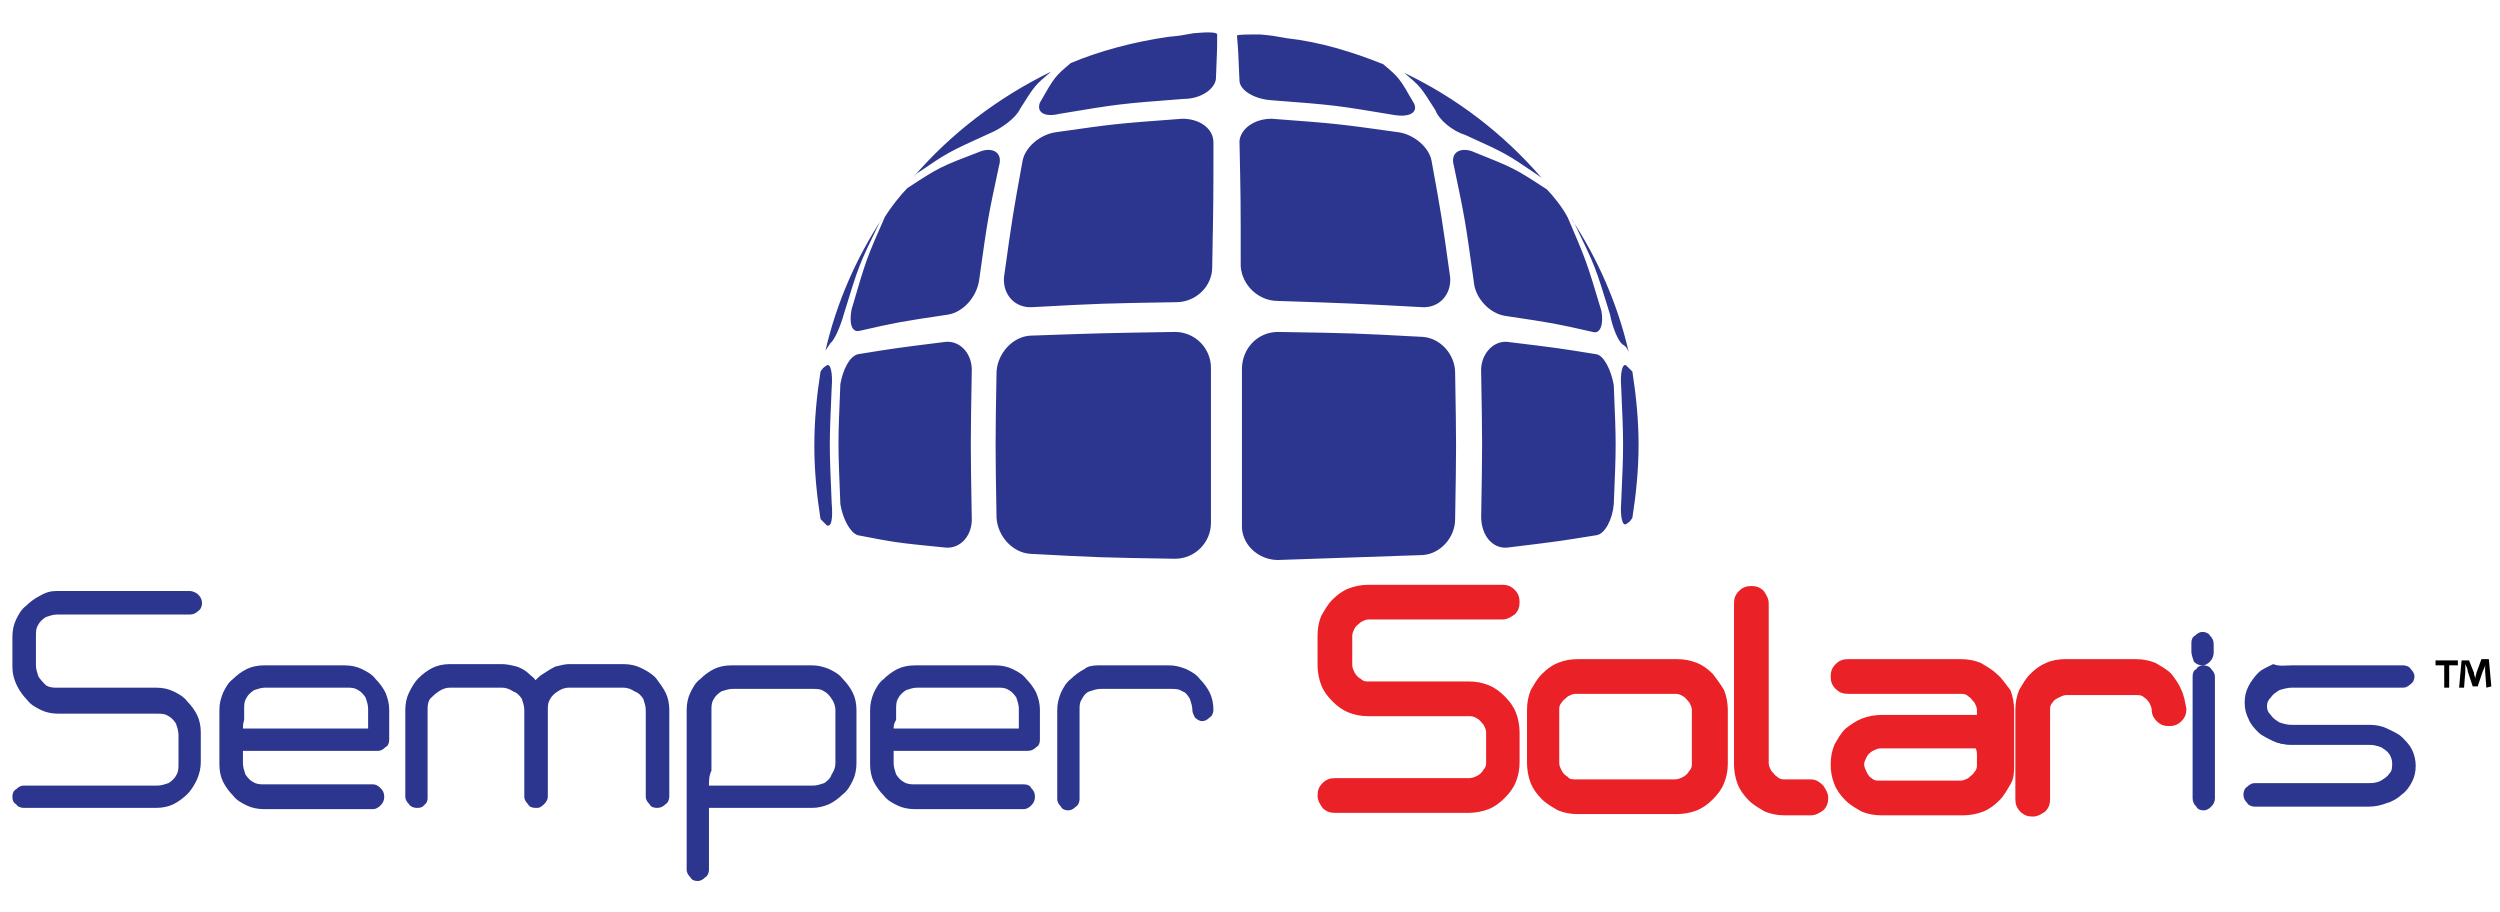
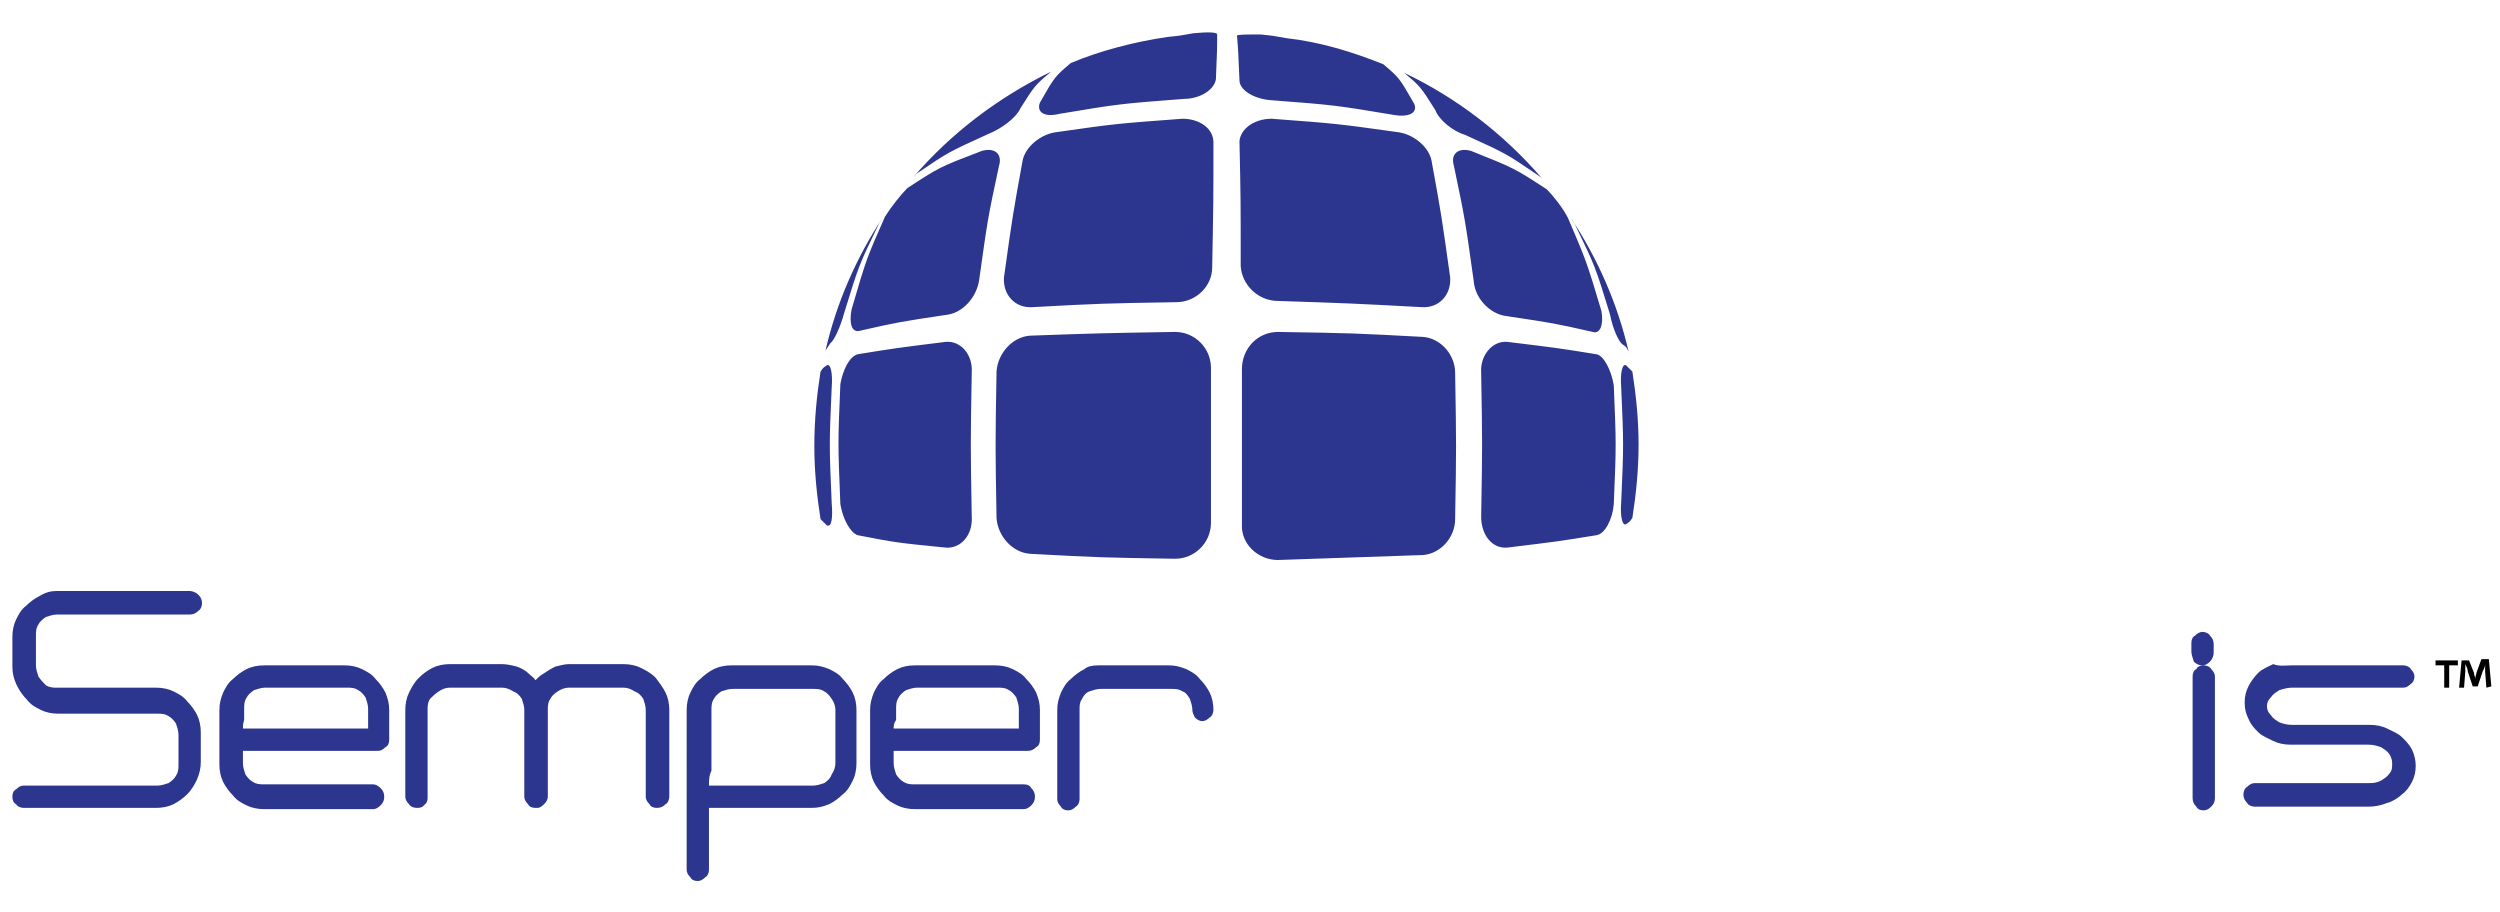
<svg xmlns="http://www.w3.org/2000/svg" baseProfile="tiny" viewBox="0 0 201.7 70.2" width="170" height="62">
  <path fill-rule="evenodd" fill="#2D368E" d="M4.6,46h10.7c0.2,0,0.5,0.1,0.7,0.3c0.2,0.2,0.3,0.4,0.3,0.7c0,0.2-0.1,0.5-0.3,0.6 c-0.2,0.2-0.4,0.3-0.7,0.3H4.6c-0.3,0-0.6,0.1-0.9,0.2c-0.3,0.2-0.5,0.4-0.6,0.6c-0.2,0.3-0.2,0.6-0.2,0.9v2.4 c0,0.3,0.1,0.6,0.2,0.9c0.2,0.3,0.4,0.5,0.6,0.7c0.3,0.2,0.6,0.2,0.9,0.2h8c0.5,0,1,0.1,1.4,0.3c0.4,0.2,0.8,0.4,1.1,0.8 c0.3,0.3,0.6,0.7,0.8,1.1c0.2,0.4,0.3,0.9,0.3,1.4v2.4c0,0.5-0.1,0.9-0.3,1.4c-0.2,0.4-0.4,0.8-0.8,1.2c-0.3,0.3-0.7,0.6-1.1,0.8 c-0.4,0.2-0.9,0.3-1.4,0.3H1.9c-0.2,0-0.5-0.1-0.6-0.3C1.1,63.1,1,62.9,1,62.6c0-0.3,0.1-0.5,0.3-0.6c0.2-0.2,0.4-0.3,0.6-0.3 h10.8c0.3,0,0.6-0.1,0.9-0.2c0.3-0.2,0.5-0.4,0.6-0.6c0.2-0.3,0.2-0.6,0.2-0.9v-2.4c0-0.3-0.1-0.6-0.2-0.9 c-0.2-0.3-0.4-0.5-0.6-0.6c-0.3-0.2-0.6-0.2-0.9-0.2h-8c-0.5,0-1-0.1-1.4-0.3c-0.4-0.2-0.8-0.4-1.1-0.8c-0.3-0.3-0.6-0.7-0.8-1.1 C1.1,53.1,1,52.6,1,52.1v-2.4c0-0.5,0.1-1,0.3-1.4c0.2-0.4,0.4-0.8,0.8-1.1c0.3-0.3,0.7-0.6,1.1-0.8C3.7,46.1,4.1,46,4.6,46 L4.6,46z M19.6,58.9c0,0.1,0,0.2,0,0.3c0,0.2,0,0.4,0,0.7c0,0.3,0.1,0.6,0.2,0.9c0.2,0.3,0.4,0.5,0.6,0.6c0.3,0.2,0.6,0.2,0.9,0.2 h8.8c0.2,0,0.4,0.1,0.6,0.3c0.2,0.2,0.3,0.4,0.3,0.7c0,0.3-0.1,0.5-0.3,0.7c-0.2,0.2-0.4,0.3-0.6,0.3h-8.8c-0.5,0-1-0.1-1.4-0.3 c-0.4-0.2-0.8-0.4-1.1-0.8c-0.3-0.3-0.6-0.7-0.8-1.1c-0.2-0.4-0.3-0.9-0.3-1.4v-4.4c0-0.5,0.1-0.9,0.3-1.4 c0.2-0.4,0.4-0.8,0.8-1.1c0.3-0.3,0.7-0.6,1.1-0.8c0.4-0.2,0.9-0.3,1.4-0.3h6.5c0.5,0,1,0.1,1.4,0.3c0.4,0.2,0.8,0.4,1.1,0.8 c0.3,0.3,0.6,0.7,0.8,1.1c0.2,0.5,0.3,0.9,0.3,1.4V58c0,0.3-0.1,0.5-0.3,0.6c-0.2,0.2-0.4,0.3-0.6,0.3c-1.4,0-2.8,0-4.2,0 c-1,0-2,0-3,0c-0.7,0-1.4,0-2,0c-0.4,0-0.8,0-1.2,0C19.9,58.9,19.8,58.9,19.6,58.9L19.6,58.9z M19.6,57.1c0.1,0,0.3,0,0.4,0 c0.4,0,0.8,0,1.2,0c0.5,0,1,0,1.6,0c0.6,0,1.2,0,1.8,0c0.6,0,1.2,0,1.8,0c0.5,0,1.1,0,1.6,0c0.4,0,0.8,0,1.3,0c0.1,0,0.3,0,0.4,0 c0-0.2,0-0.4,0-0.6c0-0.3,0-0.6,0-1c0-0.3-0.1-0.6-0.2-0.9c-0.2-0.3-0.4-0.5-0.6-0.6c-0.3-0.2-0.6-0.2-0.9-0.2h-6.6 c-0.3,0-0.6,0.1-0.9,0.2c-0.3,0.2-0.5,0.4-0.6,0.6c-0.2,0.3-0.2,0.6-0.2,0.9c0,0.3,0,0.6,0,0.9C19.6,56.7,19.6,56.9,19.6,57.1 L19.6,57.1z M43.4,63.5c0,0-0.1,0-0.1,0s0,0-0.1,0c-0.3,0-0.5-0.1-0.6-0.3c-0.2-0.2-0.3-0.4-0.3-0.6v-7c0-0.3-0.1-0.6-0.2-0.9 c-0.2-0.3-0.4-0.5-0.7-0.6c-0.3-0.2-0.6-0.3-0.9-0.3h-4.2c-0.3,0-0.6,0.1-0.9,0.3c-0.3,0.2-0.5,0.4-0.7,0.6 c-0.2,0.3-0.2,0.6-0.2,0.9v7c0,0.2,0,0.3-0.1,0.5c-0.1,0.1-0.2,0.2-0.3,0.3c-0.2,0.1-0.3,0.1-0.5,0.1c-0.2,0-0.5-0.1-0.6-0.3 c-0.2-0.2-0.3-0.4-0.3-0.6v-7c0-0.5,0.1-1,0.3-1.4c0.2-0.4,0.4-0.8,0.8-1.2c0.3-0.3,0.7-0.6,1.1-0.8c0.4-0.2,0.9-0.3,1.4-0.3h4.2 c0.4,0,0.8,0.1,1.2,0.2c0.3,0.1,0.7,0.3,1,0.6c0.2,0.2,0.4,0.3,0.5,0.5c0.2-0.2,0.4-0.4,0.6-0.5c0.3-0.2,0.6-0.4,1-0.6 c0.4-0.1,0.8-0.2,1.1-0.2h4.4c0.5,0,1,0.1,1.4,0.3c0.4,0.2,0.8,0.4,1.2,0.8c0.3,0.4,0.6,0.8,0.8,1.2s0.3,0.9,0.3,1.4v7 c0,0.2-0.1,0.5-0.3,0.6c-0.2,0.2-0.4,0.3-0.7,0.3c-0.3,0-0.5-0.1-0.6-0.3c-0.2-0.2-0.3-0.4-0.3-0.6v-7c0-0.3-0.1-0.6-0.2-0.9 c-0.2-0.3-0.4-0.5-0.7-0.6c-0.3-0.2-0.6-0.3-0.9-0.3h-4.4c-0.3,0-0.6,0.1-0.9,0.3c-0.3,0.2-0.5,0.4-0.6,0.6 c-0.2,0.3-0.2,0.6-0.2,0.9v7c0,0.2-0.1,0.4-0.3,0.6C43.7,63.4,43.5,63.5,43.4,63.5L43.4,63.5z M57.2,63.5 C57.2,63.6,57.2,63.6,57.2,63.5c0,0.5,0,0.8,0,1.2c0,0.6,0,1.1,0,1.7c0,0.7,0,1.4,0,2.1c0,0.2-0.1,0.5-0.3,0.6 c-0.2,0.2-0.4,0.3-0.6,0.3c-0.3,0-0.5-0.1-0.6-0.3c-0.2-0.2-0.3-0.4-0.3-0.6V55.6c0-0.5,0.1-1,0.3-1.4c0.2-0.4,0.4-0.8,0.8-1.1 c0.3-0.3,0.7-0.6,1.1-0.8c0.4-0.2,0.9-0.3,1.4-0.3h6.5c0.5,0,0.9,0.1,1.4,0.3c0.4,0.2,0.8,0.4,1.1,0.8c0.3,0.3,0.6,0.7,0.8,1.1 c0.2,0.4,0.3,0.9,0.3,1.4v4.3c0,0.5-0.1,1-0.3,1.4c-0.2,0.4-0.4,0.8-0.8,1.1c-0.3,0.3-0.7,0.6-1.1,0.8c-0.5,0.2-0.9,0.3-1.4,0.3 c-1.1,0-2.3,0-3.4,0c-0.8,0-1.6,0-2.4,0c-0.5,0-1,0-1.5,0c-0.3,0-0.6,0-0.9,0C57.3,63.5,57.2,63.5,57.2,63.5L57.2,63.5z M57.2,61.7c0,0,0.1,0,0.2,0c0.3,0,0.6,0,0.9,0c0.5,0,1,0,1.5,0c0.8,0,1.6,0,2.4,0c1.1,0,2.2,0,3.4,0c0.3,0,0.6-0.1,0.9-0.2 c0.3-0.2,0.5-0.4,0.6-0.7c0.2-0.3,0.3-0.6,0.3-0.9v-4.3c0-0.3-0.1-0.6-0.3-0.9c-0.2-0.3-0.4-0.5-0.6-0.6c-0.3-0.2-0.6-0.2-0.9-0.2 h-6.5c-0.3,0-0.6,0.1-0.9,0.2c-0.3,0.2-0.5,0.4-0.6,0.6c-0.2,0.3-0.2,0.6-0.2,0.9c0,0.6,0,1.1,0,1.7c0,0.6,0,1.1,0,1.7 c0,0.5,0,1,0,1.5C57.2,60.9,57.2,61.3,57.2,61.7C57.2,61.6,57.2,61.7,57.2,61.7L57.2,61.7z M72.1,58.9c0,0.1,0,0.2,0,0.3 c0,0.2,0,0.4,0,0.7c0,0.3,0.1,0.6,0.2,0.9c0.2,0.3,0.4,0.5,0.6,0.6c0.3,0.2,0.6,0.2,0.9,0.2h8.8c0.3,0,0.5,0.1,0.6,0.3 c0.2,0.2,0.3,0.4,0.3,0.7c0,0.3-0.1,0.5-0.3,0.7c-0.2,0.2-0.4,0.3-0.6,0.3h-8.8c-0.5,0-1-0.1-1.4-0.3c-0.4-0.2-0.8-0.4-1.1-0.8 c-0.3-0.3-0.6-0.7-0.8-1.1c-0.2-0.4-0.3-0.9-0.3-1.4v-4.4c0-0.5,0.1-0.9,0.3-1.4c0.2-0.4,0.4-0.8,0.8-1.1c0.3-0.3,0.7-0.6,1.1-0.8 c0.4-0.2,0.9-0.3,1.4-0.3h6.5c0.5,0,1,0.1,1.4,0.3c0.4,0.2,0.8,0.4,1.1,0.8c0.3,0.3,0.6,0.7,0.8,1.1c0.2,0.5,0.3,0.9,0.3,1.4V58 c0,0.3-0.1,0.5-0.3,0.6c-0.2,0.2-0.4,0.3-0.7,0.3c-1.4,0-2.8,0-4.2,0c-1,0-2,0-3.1,0c-0.7,0-1.3,0-2,0c-0.4,0-0.8,0-1.2,0 C72.4,58.9,72.3,58.9,72.1,58.9L72.1,58.9z M72.1,57.1c0.1,0,0.3,0,0.4,0c0.4,0,0.8,0,1.2,0c0.5,0,1.1,0,1.6,0c0.6,0,1.2,0,1.8,0 c0.6,0,1.2,0,1.8,0c0.5,0,1.1,0,1.6,0c0.4,0,0.8,0,1.3,0c0.2,0,0.3,0,0.4,0c0-0.2,0-0.4,0-0.6c0-0.3,0-0.6,0-1 c0-0.3-0.1-0.6-0.2-0.9c-0.2-0.3-0.4-0.5-0.6-0.6c-0.3-0.2-0.6-0.2-0.9-0.2h-6.5c-0.3,0-0.6,0.1-0.9,0.2c-0.3,0.2-0.5,0.4-0.6,0.6 c-0.2,0.3-0.2,0.6-0.2,0.9c0,0.3,0,0.6,0,0.9C72.1,56.7,72.1,56.9,72.1,57.1L72.1,57.1z M88.6,52h5.7c0.5,0,0.9,0.1,1.4,0.3 c0.4,0.2,0.8,0.4,1.1,0.8c0.3,0.3,0.6,0.7,0.8,1.1c0.2,0.4,0.3,0.9,0.3,1.4c0,0.2-0.1,0.5-0.3,0.6c-0.2,0.2-0.4,0.3-0.6,0.3 c-0.2,0-0.4-0.1-0.6-0.3c-0.1-0.2-0.2-0.4-0.2-0.6c0-0.3-0.1-0.6-0.2-0.9c-0.2-0.3-0.3-0.5-0.6-0.6c-0.3-0.2-0.6-0.2-0.9-0.2h-5.7 c-0.3,0-0.6,0.1-0.9,0.2s-0.5,0.4-0.6,0.6c-0.2,0.3-0.2,0.5-0.2,0.9v7.2c0,0.2-0.1,0.5-0.3,0.6c-0.2,0.2-0.4,0.3-0.6,0.3 c-0.3,0-0.5-0.1-0.6-0.3c-0.2-0.2-0.3-0.4-0.3-0.6v-7.2c0-0.5,0.1-0.9,0.3-1.4c0.2-0.4,0.4-0.8,0.8-1.1c0.3-0.3,0.7-0.6,1.1-0.8 C87.7,52.1,88.1,52,88.6,52z" />
-   <path fill-rule="evenodd" fill="#EA2127" d="M138.2,52.7c-0.4-0.4-0.8-0.7-1.3-0.9c-0.5-0.2-1-0.3-1.6-0.3h-8 c-0.6,0-1.1,0.1-1.6,0.3c-0.5,0.2-0.9,0.5-1.3,0.9c-0.4,0.4-0.6,0.8-0.9,1.3c-0.2,0.5-0.3,1-0.3,1.6v4.3c0,0.5,0.1,1.1,0.3,1.6 c0.2,0.5,0.5,0.9,0.9,1.3c0.4,0.4,0.8,0.6,1.3,0.9c0.5,0.2,1,0.3,1.6,0.3h8c0.5,0,1.1-0.1,1.6-0.3c0.5-0.2,0.9-0.5,1.3-0.9 c0.4-0.4,0.7-0.8,0.9-1.3c0.2-0.5,0.3-1,0.3-1.6v-4.3c0-0.5-0.1-1.1-0.3-1.6C138.8,53.5,138.5,53.1,138.2,52.7z M136.5,59.9 c0,0.2,0,0.4-0.2,0.6c-0.1,0.2-0.3,0.4-0.5,0.5c-0.2,0.1-0.4,0.2-0.7,0.2h-8c-0.2,0-0.5,0-0.6-0.2c-0.2-0.1-0.4-0.3-0.5-0.5 c-0.1-0.2-0.2-0.4-0.2-0.6v-4.3c0-0.2,0-0.4,0.2-0.6c0.1-0.2,0.3-0.3,0.5-0.5c0.2-0.1,0.4-0.2,0.6-0.2h8c0.2,0,0.4,0,0.7,0.2 c0.2,0.1,0.3,0.3,0.5,0.5c0.1,0.2,0.2,0.4,0.2,0.6V59.9z M176,54c-0.2-0.5-0.5-0.9-0.8-1.3c-0.4-0.4-0.8-0.6-1.3-0.9 c-0.5-0.2-1-0.3-1.6-0.3h-5.7c-0.5,0-1.1,0.1-1.5,0.3c-0.5,0.2-0.9,0.5-1.3,0.9c-0.4,0.4-0.6,0.8-0.9,1.3c-0.2,0.5-0.3,1-0.3,1.6 v7.2c0,0.4,0.1,0.7,0.4,1c0.3,0.3,0.6,0.4,1,0.4c0.4,0,0.7-0.2,1-0.4c0.3-0.3,0.4-0.6,0.4-1v-7.2c0-0.2,0-0.4,0.2-0.6 c0.1-0.2,0.3-0.3,0.5-0.4c0.2-0.1,0.4-0.2,0.6-0.2h5.7c0.2,0,0.4,0,0.6,0.2c0.2,0.1,0.3,0.3,0.4,0.4c0.1,0.2,0.2,0.4,0.2,0.6 c0,0.4,0.2,0.7,0.4,0.9c0.3,0.3,0.6,0.4,1,0.4c0.4,0,0.7-0.1,1-0.4c0.3-0.3,0.4-0.6,0.4-1C176.3,55,176.2,54.4,176,54z M161.1,52.7c-0.4-0.4-0.8-0.6-1.3-0.9c-0.5-0.2-1-0.3-1.6-0.3h-9.1c-0.4,0-0.7,0.1-1,0.4c-0.3,0.3-0.4,0.6-0.4,1 c0,0.4,0.1,0.7,0.4,1c0.3,0.3,0.6,0.4,1,0.4h9.1c0.2,0,0.4,0,0.6,0.2c0.2,0.1,0.3,0.3,0.5,0.5c0.1,0.2,0.2,0.4,0.2,0.6 c0,0.1,0,0.3,0,0.4c-0.2,0-0.4,0-0.6,0c-0.5,0-1,0-1.5,0c-0.8,0-1.5,0-2.3,0c-1.1,0-2.2,0-3.3,0c-0.5,0-1.1,0.1-1.6,0.3 c-0.5,0.2-0.9,0.5-1.3,0.8c-0.4,0.4-0.6,0.8-0.9,1.3c-0.2,0.5-0.3,1-0.3,1.6s0.1,1.1,0.3,1.6c0.2,0.5,0.5,0.9,0.9,1.3 c0.4,0.4,0.8,0.6,1.3,0.9c0.5,0.2,1,0.3,1.6,0.3h6.6c0.5,0,1.1-0.1,1.6-0.3c0.5-0.2,0.9-0.5,1.3-0.9c0.4-0.4,0.6-0.8,0.9-1.3 s0.3-1,0.3-1.6v-4.4c0-0.5-0.1-1.1-0.3-1.6C161.8,53.5,161.5,53,161.1,52.7z M159.5,59.3c0,0.2,0,0.5,0,0.7c0,0.2,0,0.4-0.2,0.6 c-0.1,0.2-0.3,0.3-0.5,0.5c-0.2,0.1-0.4,0.2-0.6,0.2h-6.6c-0.2,0-0.4,0-0.6-0.2c-0.2-0.1-0.3-0.3-0.4-0.5 c-0.1-0.2-0.2-0.4-0.2-0.6s0.1-0.4,0.2-0.6c0.1-0.2,0.3-0.4,0.5-0.5c0.2-0.1,0.4-0.2,0.6-0.2c1.1,0,2.2,0,3.3,0c0.8,0,1.5,0,2.3,0 c0.5,0,1,0,1.5,0c0.2,0,0.4,0,0.6,0C159.5,58.9,159.5,59.1,159.5,59.3z M146.1,61.2H144c-0.2,0-0.4,0-0.6-0.2 c-0.2-0.1-0.3-0.3-0.5-0.5c-0.1-0.2-0.2-0.4-0.2-0.6V47c0-0.4-0.2-0.7-0.4-1c-0.3-0.3-0.6-0.4-1-0.4c-0.4,0-0.7,0.1-1,0.4 c-0.3,0.3-0.4,0.6-0.4,1v13c0,0.5,0.1,1.1,0.3,1.6c0.2,0.5,0.5,0.9,0.9,1.3c0.4,0.4,0.8,0.6,1.3,0.9c0.5,0.2,1,0.3,1.6,0.3h2.1 c0.4,0,0.7-0.2,1-0.4c0.3-0.3,0.4-0.6,0.4-1c0-0.4-0.2-0.7-0.4-1C146.8,61.4,146.5,61.2,146.1,61.2z M109.3,49 c0.1-0.2,0.3-0.3,0.5-0.5c0.2-0.1,0.4-0.2,0.6-0.2h10.8c0.4,0,0.7-0.2,1-0.4c0.3-0.3,0.4-0.6,0.4-1c0-0.4-0.1-0.7-0.4-1 c-0.3-0.3-0.6-0.4-1-0.4h-10.8c-0.5,0-1.1,0.1-1.6,0.3c-0.5,0.2-0.9,0.5-1.3,0.9c-0.4,0.4-0.6,0.8-0.9,1.3c-0.2,0.5-0.3,1-0.3,1.6 v2.4c0,0.5,0.1,1.1,0.3,1.6c0.2,0.5,0.5,0.9,0.9,1.3c0.4,0.4,0.8,0.7,1.3,0.9c0.5,0.2,1,0.3,1.6,0.3h8.1c0.2,0,0.4,0,0.7,0.2 c0.2,0.1,0.3,0.3,0.5,0.5c0.1,0.2,0.2,0.4,0.2,0.6v2.4c0,0.2,0,0.4-0.2,0.6c-0.1,0.2-0.3,0.4-0.5,0.5c-0.2,0.1-0.4,0.2-0.7,0.2 h-10.8c-0.4,0-0.7,0.1-1,0.4c-0.3,0.3-0.4,0.6-0.4,1c0,0.4,0.2,0.7,0.4,1c0.3,0.3,0.6,0.4,1,0.4h10.8c0.5,0,1.1-0.1,1.6-0.3 c0.5-0.2,0.9-0.5,1.3-0.9c0.4-0.4,0.7-0.8,0.9-1.3c0.2-0.5,0.3-1,0.3-1.6v-2.4c0-0.5-0.1-1.1-0.3-1.6c-0.2-0.5-0.5-0.9-0.9-1.3 c-0.4-0.4-0.8-0.7-1.3-0.9c-0.5-0.2-1-0.3-1.6-0.3h-8.1c-0.2,0-0.4,0-0.6-0.2c-0.2-0.1-0.4-0.3-0.5-0.5c-0.1-0.2-0.2-0.4-0.2-0.6 v-2.4C109.1,49.4,109.2,49.2,109.3,49z" />
  <path fill-rule="evenodd" fill="#2D368E" d="M177.8 52c.2 0 .5.1.6.3.2.2.3.4.3.6v9.8c0 .3-.1.5-.3.7-.2.2-.4.3-.6.3-.3 0-.5-.1-.6-.3-.2-.2-.3-.4-.3-.7v-9.8c0-.3.1-.5.3-.6C177.3 52.1 177.5 52 177.8 52L177.8 52zM176.8 50.9v-.7c0-.3.1-.5.3-.6.2-.2.4-.3.6-.3.2 0 .5.1.6.3.2.2.3.4.3.7v.7c0 .2-.1.5-.3.7-.2.2-.4.3-.6.3-.3 0-.5-.1-.7-.3C176.9 51.4 176.8 51.1 176.8 50.9L176.8 50.9zM184.9 52h9c.2 0 .5.1.6.3.2.2.3.4.3.6 0 .2-.1.5-.3.6-.2.2-.4.3-.6.3h-9c-.3 0-.7.1-1 .2-.3.2-.5.3-.7.6-.2.2-.3.4-.3.7 0 .3.1.5.3.7.2.3.4.4.7.6.3.1.6.2 1 .2h6.3c.5 0 1 .1 1.4.3.4.2.9.4 1.2.7.3.3.6.6.8 1 .2.4.3.9.3 1.3 0 .5-.1.9-.3 1.3-.2.4-.5.8-.8 1-.3.3-.8.6-1.2.7-.5.2-1 .3-1.5.3h-9.2c-.2 0-.5-.1-.6-.3-.2-.2-.3-.4-.3-.7 0-.2.1-.5.3-.6.2-.2.4-.3.6-.3h9.2c.3 0 .6 0 1-.2.3-.2.5-.3.7-.6.2-.2.2-.5.2-.8 0-.3-.1-.5-.2-.7-.2-.3-.4-.4-.7-.6-.3-.1-.6-.2-1-.2h-6.3c-.5 0-1-.1-1.4-.3-.4-.2-.9-.4-1.2-.7-.3-.3-.6-.6-.8-1.1-.2-.4-.3-.8-.3-1.3 0-.5.1-.9.3-1.3.2-.4.5-.8.8-1.1.3-.3.8-.5 1.2-.7C183.9 52.1 184.4 52 184.9 52zM84.8 4.1L84.8 4.1c-1.3 1.1-1.3 1.1-2.5 3-.3.7-1.5 1.6-2.5 2-3.3 1.5-3.3 1.5-5.8 3.2-.2.2-.3.3-.3.3C76.7 9.1 80.5 6.2 84.8 4.1L84.8 4.1zM131.2 27.8c.3.3.3.3.5.5l0 0c.3 1.9.5 3.9.5 5.9s-.2 4-.5 5.9l0 0c-.2.3-.2.3-.5.5-.3.2-.5-.6-.4-1.8.2-4.6.2-4.6 0-9.2C130.7 28.4 130.9 27.6 131.2 27.8L131.2 27.8zM121.6 25.9c4.1.5 4.1.5 7.2 1 .6.1 1.2 1.3 1.4 2.5.2 4.8.2 4.8 0 9.6-.1 1.2-.7 2.4-1.4 2.5-3.1.5-3.1.5-7.2 1-1.2.1-2.1-1-2.1-2.5.1-5.8.1-5.8 0-11.6C119.4 27 120.4 25.8 121.6 25.9L121.6 25.9zM103.1 25.1c6.1.1 6.1.1 11.7.4 1.4.1 2.6 1.4 2.6 2.9.1 5.9.1 5.9 0 11.8 0 1.5-1.2 2.8-2.6 2.9-5.7.2-5.7.2-11.7.4-1.6 0-3-1.3-2.9-2.9 0-6.2 0-6.2 0-12.5C100.2 26.4 101.5 25.1 103.1 25.1L103.1 25.1zM83.1 25.4c5.7-.2 5.7-.2 11.7-.3 1.6 0 2.9 1.3 2.9 2.9 0 6.2 0 6.2 0 12.5 0 1.6-1.3 2.9-2.9 2.9-6.1-.1-6.1-.1-11.7-.4-1.4-.1-2.6-1.4-2.7-2.9-.1-5.9-.1-5.9 0-11.8C80.5 26.8 81.7 25.5 83.1 25.4L83.1 25.4zM69.2 26.9c3.1-.5 3.1-.5 7.1-1 1.2-.1 2.2 1 2.1 2.5-.1 5.8-.1 5.8 0 11.6.1 1.5-.9 2.6-2.1 2.5-4-.4-4-.4-7.1-1-.6-.2-1.2-1.3-1.4-2.5-.2-4.9-.2-4.9 0-9.7C68 28.2 68.5 27.1 69.2 26.9L69.2 26.9zM66.2 28.3L66.2 28.3c.2-.3.2-.3.5-.5.3-.2.5.6.4 1.8-.2 4.6-.2 4.6 0 9.3.1 1.2 0 2-.4 1.8-.3-.3-.3-.3-.5-.5l0 0c-.3-1.9-.5-3.9-.5-5.9C65.7 32.2 65.9 30.2 66.2 28.3L66.2 28.3zM131.4 26.7c-.9-3.9-2.5-7.5-4.6-10.7l0 0c.1.1.2.3.3.5 1.6 3.3 1.6 3.3 2.8 7.2.2 1.1.7 2.2 1 2.4C131.2 26.3 131.2 26.3 131.4 26.7L131.4 26.7 131.4 26.7zM118.7 10.5c-1-.3-1.7.2-1.4 1.2.9 4.3.9 4.3 1.6 9.3.1 1.4 1.3 2.6 2.5 2.8 4 .6 4 .6 7.1 1.3.6.2.9-.6.7-1.7-1.2-4-1.2-4-2.7-7.5-.4-.8-1.2-1.8-1.7-2.3C122.2 11.9 122.2 11.9 118.7 10.5L118.7 10.5zM102.6 7.9c5.3.4 5.3.4 10.3 1.1 1.2.2 2.4 1.2 2.6 2.3.8 4.4.8 4.4 1.5 9.4.1 1.4-.9 2.5-2.3 2.4-5.6-.3-5.6-.3-11.6-.5-1.6 0-2.9-1.3-3-2.8 0-5.4 0-5.4-.1-10.1C100.1 8.7 101.2 7.9 102.6 7.9L102.6 7.9zM85.1 9c-1.2.2-2.4 1.2-2.6 2.3-.8 4.4-.8 4.4-1.5 9.4-.1 1.4.9 2.5 2.3 2.4 5.6-.3 5.6-.3 11.6-.4 1.6 0 2.9-1.3 2.9-2.8.1-5.4.1-5.4.1-10.1 0-1.1-1.1-1.9-2.5-1.9C90 8.3 90 8.3 85.1 9L85.1 9zM73.2 13.5c-.5.5-1.3 1.5-1.8 2.3-1.5 3.4-1.5 3.4-2.7 7.5-.2 1.1 0 1.9.7 1.7 3.1-.7 3.1-.7 7.1-1.3 1.2-.2 2.3-1.4 2.5-2.8.7-5 .7-5 1.6-9.2.3-1-.4-1.5-1.4-1.2C75.8 11.8 75.8 11.8 73.2 13.5L73.2 13.5zM71.2 15.9c-2.1 3.2-3.7 6.8-4.6 10.7l0 0c.2-.3.2-.3.4-.6.3-.2.8-1.3 1.1-2.4 1.2-3.9 1.2-3.9 2.8-7.2C71 16.2 71.1 16.1 71.2 15.9L71.2 15.9 71.2 15.9zM124.4 12.7c0 0-.1-.1-.4-.3-2.5-1.7-2.5-1.7-5.8-3.2-1-.3-2.1-1.2-2.4-2-1.2-1.9-1.2-1.9-2.5-3v0C117.5 6.2 121.3 9.1 124.4 12.7L124.4 12.7zM101.7 1.1c-1.1 0-1.9 0-1.9.1.1 1.2.1 1.2.2 3.6 0 .8 1.2 1.5 2.5 1.6 5.2.4 5.2.4 10 1.2 1.2.2 1.9-.2 1.6-.9-1.2-2.1-1.2-2.1-2.5-3.2l0 0c-2.5-1-5.1-1.8-7.8-2.1l0 0C102.7 1.2 102.7 1.2 101.7 1.1L101.7 1.1zM94.2 1.3c-2.7.4-5.4 1.1-7.8 2.1v0c-1.3 1.1-1.3 1.1-2.5 3.2-.3.8.4 1.2 1.6.9 4.8-.8 4.8-.8 10-1.2 1.4 0 2.5-.8 2.6-1.6.1-2.4.1-2.4.1-3.6 0-.2-.8-.2-1.9-.1C95.2 1.2 95.2 1.2 94.2 1.3L94.2 1.3 94.2 1.3z" />
  <g fill="#2D368E">
-     <path d="M15.4 46.3c.4 0 .6.3.6.6 0 .3-.3.6-.6.6H4.6c-1.2 0-2.1.9-2.1 2.1v2.4c0 1.1.9 2.1 2.1 2.1h8c1.8 0 3.3 1.5 3.3 3.3v2.4c0 1.8-1.5 3.3-3.3 3.3H1.9c-.4 0-.6-.3-.6-.6 0-.3.3-.6.6-.6h10.8c1.1 0 2.1-.9 2.1-2.1v-2.4c0-1.1-.9-2.1-2.1-2.1h-8c-1.8 0-3.3-1.5-3.3-3.3v-2.4c0-1.8 1.5-3.3 3.3-3.3L15.4 46.3 15.4 46.3zM27.9 52.3c1.8 0 3.3 1.5 3.3 3.3V58c0 .4-.3.6-.6.6-9.8 0-11.3 0-11.3 0s0 .5 0 1.3c0 1.1.9 2.1 2.1 2.1h8.8c.3 0 .6.3.6.6 0 .4-.3.6-.6.6h-8.8c-1.8 0-3.3-1.5-3.3-3.3v-4.4c0-1.8 1.5-3.3 3.3-3.3H27.9zM19.3 57.4c1 0 9.6 0 10.7 0 0 0 0-.7 0-1.8 0-1.1-.9-2.1-2.1-2.1h-6.5c-1.1 0-2.1.9-2.1 2.1C19.3 56.5 19.3 57.4 19.3 57.4zM50.3 52.3c1.9 0 3.4 1.6 3.4 3.4v7c0 .3-.3.6-.6.6s-.6-.3-.6-.6v-7c0-1.2-.9-2.1-2.1-2.1h-4.4c-1.1 0-2 .9-2 2.1v7c0 .3-.3.5-.6.6 0 0-.1 0-.1 0-.4 0-.6-.3-.6-.6v-7c0-1.2-.9-2.1-2.1-2.1h-4.2c-1.1 0-2 .9-2 2.1v7c0 .3-.3.6-.7.6-.3 0-.6-.3-.6-.6v-7c0-1.9 1.5-3.4 3.3-3.4h4.2c1.1 0 2.1.6 2.7 1.5.7-.8 1.6-1.5 2.7-1.5L50.3 52.3 50.3 52.3zM56.2 69.2c-.4 0-.6-.3-.6-.6v-13c0-1.8 1.5-3.3 3.3-3.3h6.5c1.8 0 3.3 1.5 3.3 3.3v4.3c0 1.8-1.5 3.3-3.3 3.3-9.2 0-8.6 0-8.6 0s0 2.2 0 5.3C56.9 68.9 56.6 69.2 56.2 69.2zM67.5 55.6c0-1.1-.9-2.1-2.1-2.1h-6.5c-1.1 0-2.1.9-2.1 2.1 0 2.8 0 6.4 0 6.4s-.6 0 8.6 0c1.2 0 2.1-.9 2.1-2.1V55.6zM80.4 52.3c1.8 0 3.3 1.5 3.3 3.3V58c0 .4-.3.6-.6.6-9.8 0-11.3 0-11.3 0s0 .5 0 1.3c0 1.1.9 2.1 2.1 2.1h8.8c.3 0 .6.3.6.6 0 .4-.3.6-.6.6h-8.8c-1.8 0-3.3-1.5-3.3-3.3v-4.4c0-1.8 1.5-3.3 3.3-3.3H80.4zM71.8 57.4c1 0 9.6 0 10.7 0 0 0 0-.7 0-1.8 0-1.1-.9-2.1-2.1-2.1h-6.5c-1.1 0-2.1.9-2.1 2.1C71.8 56.5 71.8 57.4 71.8 57.4zM94.3 52.3c1.8 0 3.2 1.5 3.2 3.2 0 .3-.3.6-.6.6-.3 0-.6-.3-.6-.6 0-1.1-.9-2-2-2h-5.7c-1.1 0-2 .9-2 2v7.2c0 .3-.3.6-.6.6-.3 0-.6-.3-.6-.6v-7.2c0-1.8 1.5-3.2 3.2-3.2H94.3z" />
-   </g>
-   <path fill="#EA2127" d="M121.2 46.3c.4 0 .6.3.6.6 0 .3-.3.6-.6.6h-10.7c-1.2 0-2.1.9-2.1 2.1v2.4c0 1.1.9 2.1 2.1 2.1h8c1.8 0 3.3 1.5 3.3 3.3v2.4c0 1.8-1.5 3.3-3.3 3.3h-10.8c-.4 0-.6-.3-.6-.6 0-.3.3-.6.6-.6h10.8c1.1 0 2.1-.9 2.1-2.1v-2.4c0-1.1-.9-2.1-2.1-2.1h-8c-1.8 0-3.3-1.5-3.3-3.3v-2.4c0-1.8 1.5-3.3 3.3-3.3L121.2 46.3 121.2 46.3zM135.3 52.3c1.8 0 3.3 1.5 3.3 3.3v4.3c0 1.8-1.5 3.3-3.3 3.3h-8c-1.8 0-3.3-1.5-3.3-3.3v-4.3c0-1.8 1.5-3.3 3.3-3.3H135.3zM125.2 59.9c0 1.1.9 2.1 2.1 2.1h8c1.1 0 2.1-.9 2.1-2.1v-4.3c0-1.1-.9-2.1-2.1-2.1h-8c-1.1 0-2.1.9-2.1 2.1V59.9zM140.7 47c0-.4.3-.6.6-.6.3 0 .6.3.6.6v13c0 1.1.9 2.1 2.1 2.1h2.1c.3 0 .6.3.6.6s-.3.6-.6.6H144c-1.8 0-3.3-1.5-3.3-3.3L140.7 47 140.7 47zM158.2 52.3c1.8 0 3.3 1.5 3.3 3.3V60c0 1.8-1.5 3.3-3.3 3.3h-6.6c-1.8 0-3.3-1.5-3.3-3.3 0-1.8 1.5-3.3 3.3-3.3 7.7 0 8.6 0 8.6 0s0-.5 0-1.2c0-1.1-.9-2-2.1-2h-9.1c-.4 0-.6-.3-.6-.6 0-.3.3-.6.6-.6L158.2 52.3 158.2 52.3zM151.6 62h6.6c1.1 0 2-.9 2-2 0-1 0-2 0-2s-.9 0-8.6 0c-1.1 0-2 .9-2 2C149.6 61.1 150.5 62 151.6 62zM172.3 52.3c1.8 0 3.2 1.5 3.2 3.2 0 .3-.3.6-.6.6-.3 0-.6-.3-.6-.6 0-1.1-.9-2-2-2h-5.7c-1.1 0-2 .9-2 2v7.2c0 .3-.3.6-.6.6s-.6-.3-.6-.6v-7.2c0-1.8 1.5-3.2 3.2-3.2H172.3z" />
-   <path fill="#2D368E" d="M177.2 50.2c0-.4.3-.6.6-.6.3 0 .6.3.6.6v.7c0 .3-.3.6-.6.6-.4 0-.6-.3-.6-.6V50.2zM178.4 52.9v9.8c0 .4-.3.6-.6.6-.4 0-.6-.3-.6-.6v-9.8c0-.3.3-.6.6-.6C178.1 52.3 178.4 52.5 178.4 52.9zM193.9 52.3c.3 0 .6.3.6.6 0 .3-.3.6-.6.6h-9c-1.2 0-2.2.8-2.2 1.8s1 1.8 2.2 1.8h6.3c1.9 0 3.5 1.4 3.5 3 0 1.7-1.6 3.1-3.5 3.1h-9.2c-.3 0-.6-.3-.6-.6 0-.3.3-.6.6-.6h9.2c1.2 0 2.2-.9 2.2-1.8 0-1-1-1.8-2.2-1.8h-6.3c-1.9 0-3.5-1.4-3.5-3 0-1.7 1.6-3.1 3.5-3.1H193.9z" />
+     </g>
  <g>
    <path d="M198.3,51.7V52h-0.7v1.8h-0.4V52h-0.7v-0.4H198.3z M200.6,53.8l-0.1-1.3c0-0.2,0-0.4,0-0.6h0c0,0.2-0.1,0.4-0.2,0.6 l-0.4,1.2h-0.4l-0.4-1.2c0-0.2-0.1-0.4-0.2-0.6h0c0,0.2,0,0.4,0,0.6l-0.1,1.3h-0.4l0.2-2.2h0.6l0.4,1c0,0.2,0.1,0.3,0.1,0.5h0 c0-0.2,0.1-0.4,0.1-0.5l0.4-1.1h0.6l0.2,2.2L200.6,53.8L200.6,53.8z" />
  </g>
</svg>